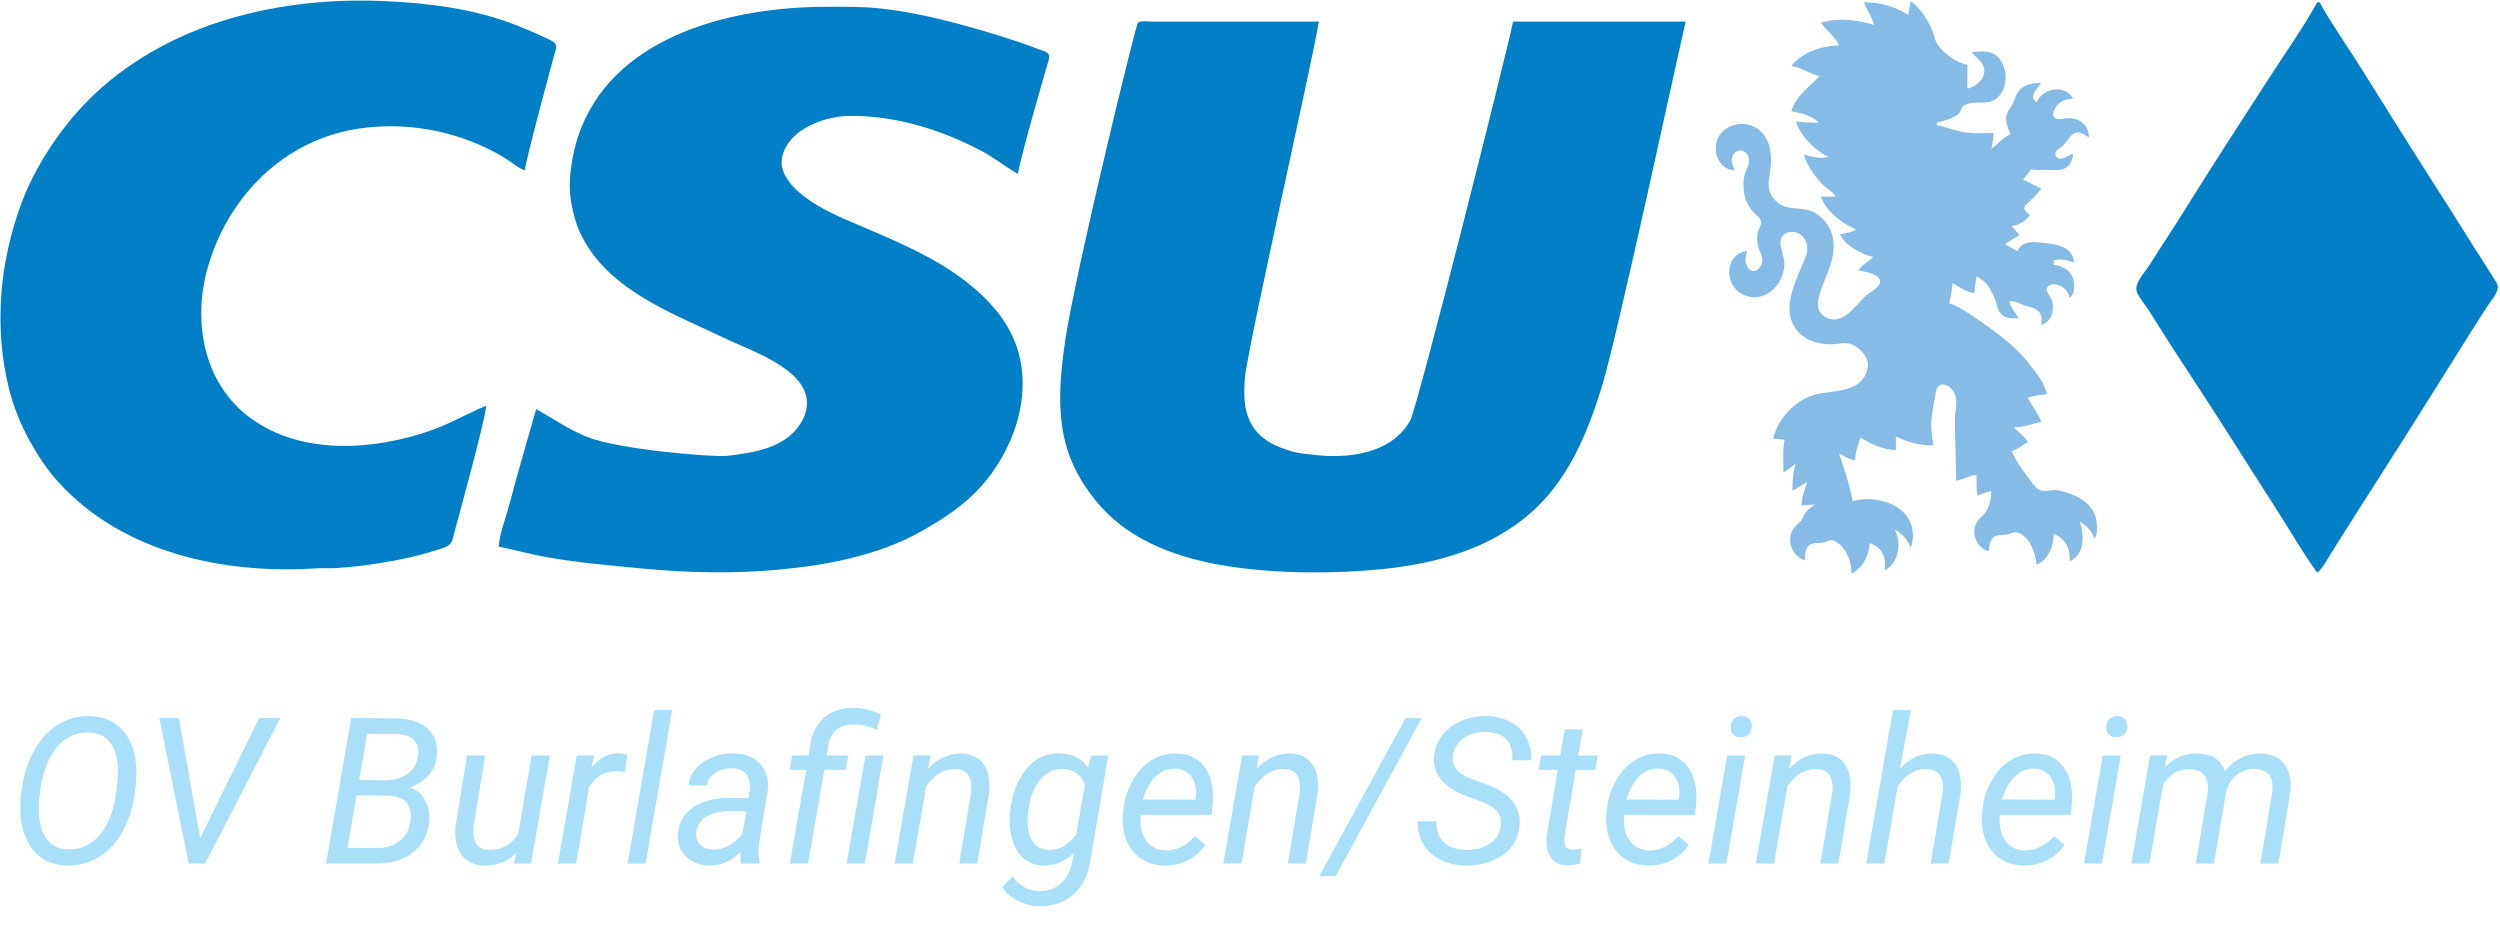
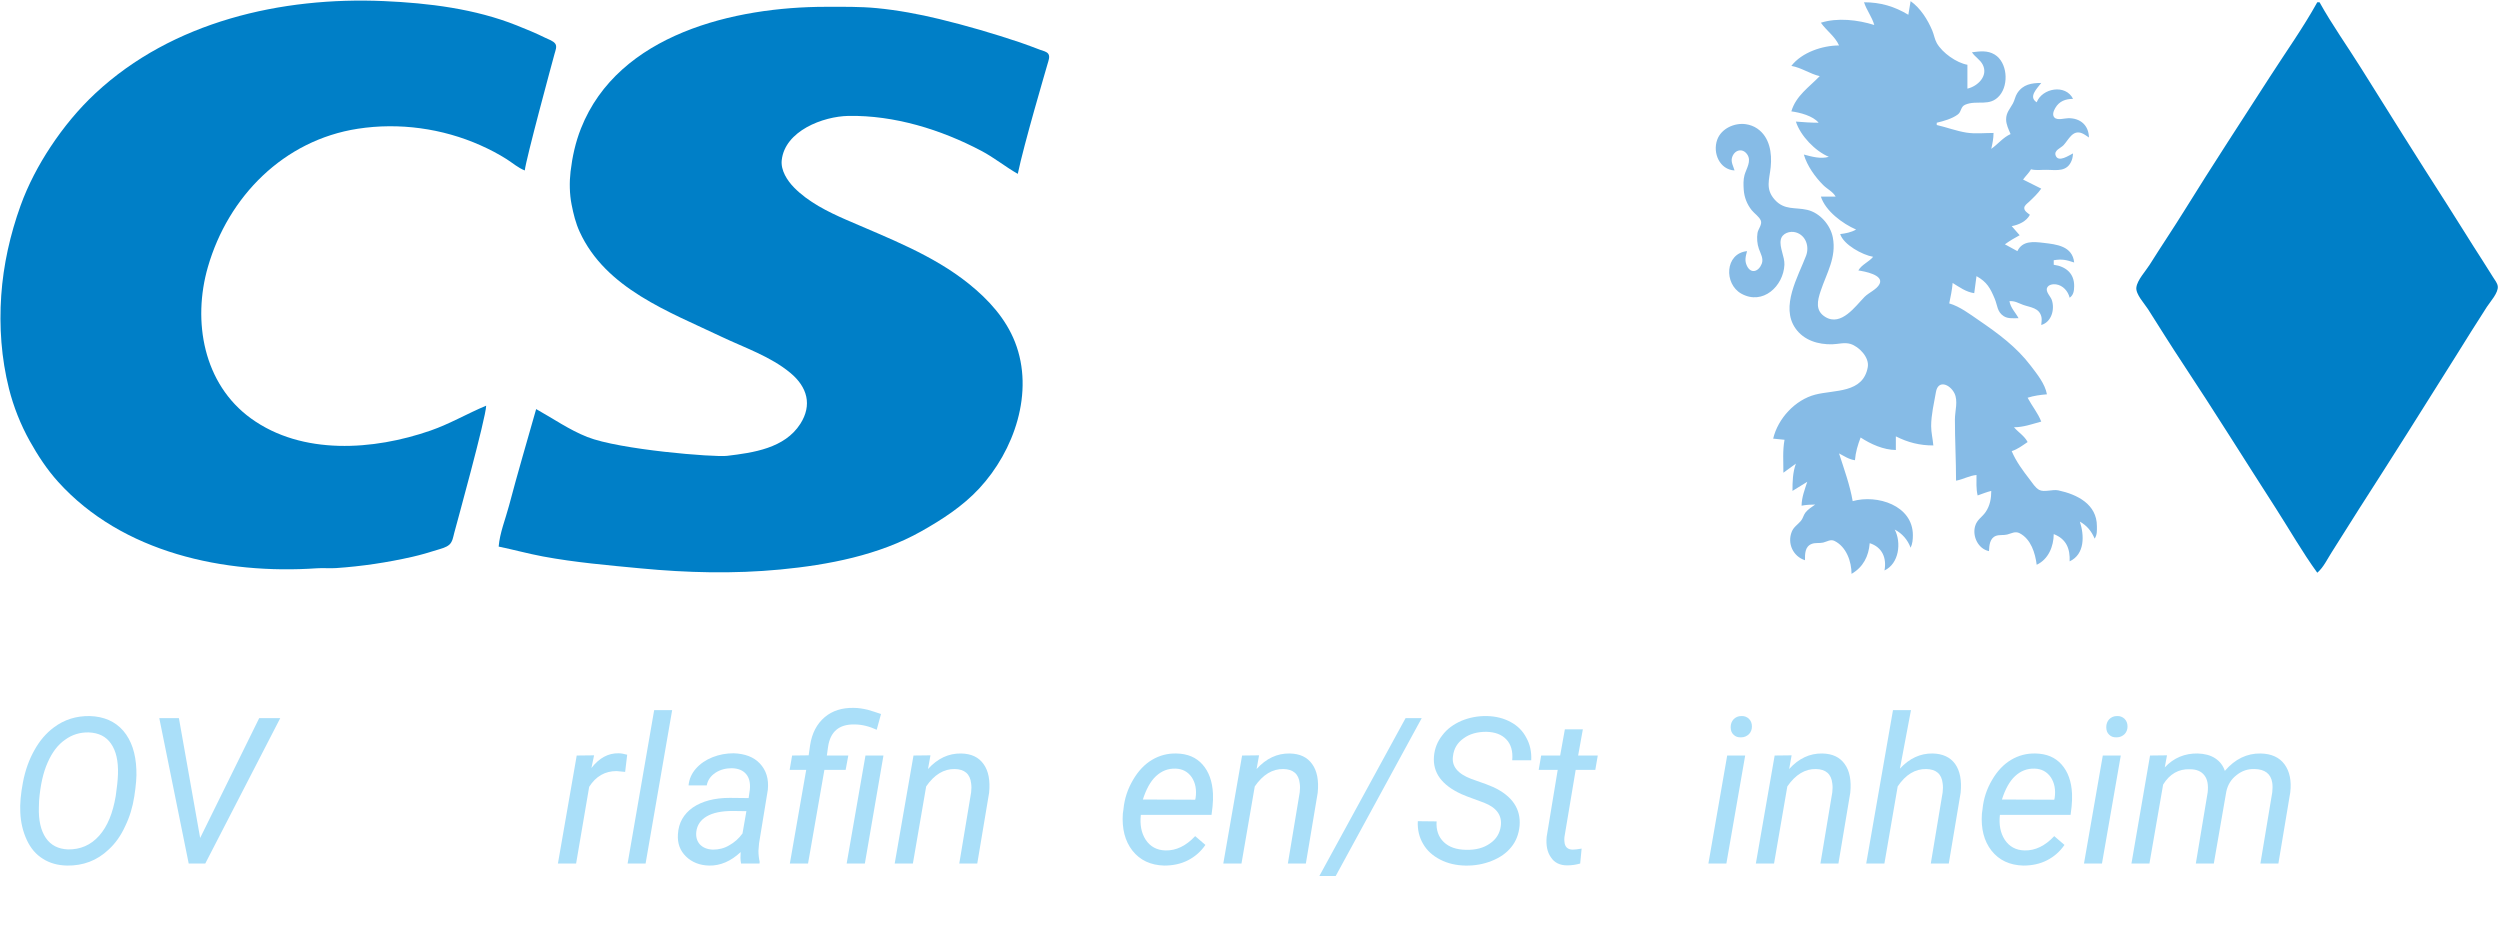
<svg xmlns="http://www.w3.org/2000/svg" width="100%" height="100%" viewBox="0 0 9171 3417" version="1.1" xml:space="preserve" style="fill-rule:evenodd;clip-rule:evenodd;stroke-linejoin:round;stroke-miterlimit:2;">
  <g transform="matrix(4.167,0,0,4.167,0,0)">
    <g id="ArtBoard1" transform="matrix(1,0,0,1.624,0,0)">
      <rect x="0" y="0" width="2200" height="505" style="fill:none;" />
      <g transform="matrix(1,0,0,0.616,0,0)">
        <path d="M428,357C411.448,363.891 396.033,373.007 379,378.922C328.934,396.309 266.129,400.877 221,368.255C178.91,337.829 169.319,282.472 183,235C200.92,172.821 249.829,123.358 315,113.296C351.296,107.693 389.416,112.915 423,127.861C430.942,131.395 438.654,135.4 446,140.053C451.279,143.397 456.153,147.751 462,150C462.792,140.915 486.372,53.984 488.293,47C488.968,44.546 490.458,41.039 488.933,38.637C487.234,35.961 482.713,34.594 480,33.248C471.865,29.208 463.43,25.769 455,22.4C418.169,7.679 377.336,2.683 338,0.961C247.753,-2.992 151.791,18.941 84,82.09C69.051,96.015 55.955,111.994 44.667,129C34.014,145.052 24.623,162.848 18.089,181C8.953,206.38 2.934,233.094 1.09,260C-0.793,287.465 1.164,315.2 7.895,342C11.886,357.892 18.17,373.712 26.14,388C33.282,400.805 41.309,413.083 51.17,424C107.754,486.646 197.804,505.65 279,500.09C284.653,499.702 290.347,500.298 296,499.91C318.524,498.368 340.984,495.011 363,490.011C370.431,488.323 377.735,486.166 385,483.88C388.461,482.792 392.814,481.783 395.581,479.301C398.418,476.756 398.96,472.497 399.884,469C401.736,461.991 427.769,367.832 428,357Z" style="fill:rgb(0,127,199);fill-rule:nonzero;" />
      </g>
      <g transform="matrix(1,0,0,0.616,0,0)">
        <path d="M1682,1L1680,13C1667.68,5.584 1655.4,2 1641,2C1643.22,9.02 1648.02,14.822 1650,22C1635.63,17.436 1617.59,15.375 1603,20C1607.94,27.011 1615.45,32.028 1619,40C1604.45,40.01 1586.2,46.075 1577,58C1585.95,59.521 1593.32,65.033 1602,67C1592.68,76.698 1581.05,84.224 1577,98C1584.63,99.033 1596,101.934 1601,108C1594.23,108 1587.72,107.531 1581,107C1584.99,119.515 1598.01,132.973 1610,138C1602.87,140.103 1595,137.852 1588,136C1590.83,145.815 1597.9,155.75 1605.09,162.91C1608.64,166.444 1613.53,168.612 1616,173L1603,173C1607.05,185.685 1622.17,196.902 1634,202C1629.65,204.506 1624.95,205.361 1620,206C1623.04,215.442 1639.66,224.387 1649,226C1645.2,230.598 1638.92,232.799 1636,238C1641.21,238.769 1658.61,241.903 1654.66,249.897C1652.28,254.729 1645.19,257.468 1641.43,261.289C1633.47,269.368 1620.99,287.41 1607,278.991C1597.8,273.451 1599.97,264.556 1602.83,256C1608.16,240.117 1616.83,226.476 1613.53,209C1611.45,197.955 1602.05,187.216 1591,184.681C1580.23,182.208 1570.94,185.173 1562.47,175.826C1553.86,166.326 1557.73,158.001 1558.83,147C1560.07,134.686 1557.99,120.665 1546.96,113.109C1544,111.078 1540.55,109.824 1537,109.301C1527.08,107.839 1515.29,113.041 1511.73,123C1507.54,134.703 1513.93,149.293 1527,150C1526,146.481 1523.73,142.745 1524.7,139.001C1526.5,132.012 1534.01,129.664 1538.26,136.055C1542.1,141.839 1537.39,148.342 1535.79,154C1534.64,158.086 1534.79,162.794 1535.09,167C1535.55,173.636 1537.97,179.789 1542.12,184.985C1544.44,187.89 1548.66,190.594 1550.1,194.039C1551.56,197.558 1547.76,201.503 1547.21,205C1546.49,209.578 1546.91,214.647 1548.44,219C1549.9,223.174 1552.67,227.486 1550.98,232C1548.37,238.922 1541.55,241.445 1537.92,233.985C1535.68,229.378 1536.77,225.664 1538,221C1518.43,223.018 1517.52,249.861 1533,258.442C1551.84,268.882 1570.04,251.88 1570.9,233C1571.22,225.898 1566.35,217.744 1567.69,211.015C1568.84,205.171 1575.85,202.976 1581,204.514C1589.91,207.175 1592.98,217.069 1589.98,225C1583.07,243.289 1567.15,269.763 1580.65,288.999C1588.07,299.567 1600.7,303.282 1613,302.985C1618.3,302.858 1623.76,301.069 1629,302.649C1636.56,304.928 1645.78,314.472 1644.3,323C1640.24,346.32 1615.01,342.86 1598,347.286C1580.43,351.86 1565.24,368.168 1561,386L1571,387C1569.24,396.482 1570,406.385 1570,416L1581,408C1578.19,415.719 1578,423.862 1578,432L1591,424C1588.71,431.04 1586.15,437.498 1586,445C1590.04,444.251 1593.9,444.003 1598,444C1595.05,446.172 1591.71,448.112 1589.43,451.043C1587.68,453.296 1587.25,456.246 1585.41,458.406C1582.55,461.772 1579.07,463.654 1577.34,468C1573.26,478.32 1578.57,489.666 1589,493C1589,487.495 1588.83,480.958 1595.02,478.603C1598.14,477.416 1601.76,478.226 1605,477.468C1608.41,476.669 1611.49,474.294 1615,476.026C1625.5,481.208 1629.97,494.22 1630,505C1640.23,499.089 1645.08,489.522 1646,478C1657.18,481.57 1661.01,491.186 1659,502C1671.8,496.015 1674.05,477.536 1668,466C1674.6,469.421 1679.42,475.059 1682,482C1683.65,478.575 1683.99,474.793 1683.99,471C1683.99,444.636 1652.45,434.971 1631,441C1628.63,427.034 1623.32,412.514 1619,399C1623.59,401.418 1627.78,404.318 1633,405C1633.56,397.922 1635.46,391.589 1638,385C1646.9,390.872 1658.2,395.903 1669,396L1669,384C1679.73,389.431 1690.01,392 1702,392C1701.55,386.36 1700.08,380.66 1700.08,375C1700.08,365.086 1702.59,354.744 1704.29,345C1706.21,333.961 1716.53,338.085 1720.54,346.004C1723.98,352.793 1721.01,361.766 1721,369C1720.97,387.059 1722,404.968 1722,423C1728.22,421.895 1733.6,418.559 1740,418C1740,424.032 1739.6,430.099 1741,436C1745.01,434.643 1748.87,432.978 1753,432C1753,438.629 1751.89,444.996 1748.02,450.625C1744.87,455.198 1740.46,457.199 1738.79,463C1736.18,472.078 1741.58,483.099 1751,485C1751.21,480.072 1751.66,473.668 1757.02,471.603C1760.13,470.404 1763.77,471.212 1767,470.39C1770.83,469.418 1774.09,467.222 1778,469.252C1787.99,474.449 1791.7,486.759 1793,497C1803.32,492.186 1807.91,480.819 1808,470C1819.22,474.348 1822.46,483.029 1822,494C1835.58,487.615 1834.9,470.991 1831,459C1837.26,462.618 1841.22,467.366 1844,474C1846.29,470.641 1846.01,466.981 1846,463C1845.98,443.783 1828.79,435.099 1812,431.518C1806.95,430.441 1799.53,433.457 1795.17,431.096C1791.79,429.27 1789.18,424.973 1786.89,422C1780.89,414.218 1774.81,406.107 1771,397C1776.18,395.35 1780.52,392.022 1785,389C1782.32,383.702 1776.86,380.458 1773,376C1781.44,375.977 1788.93,373.156 1797,371C1794.17,363.628 1788.71,357.04 1785,350C1790.53,348.247 1796.22,347.456 1802,347C1800.36,337.792 1793.41,329.295 1787.87,322C1775.14,305.226 1759.21,293.581 1742,281.809C1734.09,276.399 1725.27,269.675 1716,267C1717.23,261.02 1718.52,255.102 1719,249C1725.18,252.807 1730.65,256.899 1738,258L1740,243C1749.2,248.123 1752.14,253.545 1756.09,263C1758.49,268.739 1758.1,274.484 1764.02,278.258C1767.79,280.665 1772.73,280 1777,280C1774.21,274.68 1770.11,271.236 1769,265C1774.08,264.764 1776.42,266.592 1781,268.264C1787.32,270.569 1795.35,270.733 1797.18,278.999C1797.67,281.24 1797.16,283.74 1797,286C1805.96,283.477 1809.11,272.368 1806.3,264C1805.23,260.82 1800.62,256.789 1802.17,253.228C1803.4,250.423 1807.34,249.871 1810,250.24C1816.14,251.093 1820.64,256.28 1822,262C1825.42,259.657 1825.9,256.013 1825.98,252C1826.22,240.671 1818.72,234.451 1808,233L1808,229C1815.29,227.786 1819.02,228.674 1826,231C1824.43,216.508 1810.55,215.078 1799,213.715C1790.17,212.672 1780.47,211.633 1776,221L1765,215C1769.12,212.004 1773.5,209.395 1778,207L1771,199C1777.17,197.901 1784.07,194.732 1787,189C1785.19,187.591 1782.04,185.738 1782.05,183.073C1782.07,180.829 1784.56,179.192 1786.01,177.83C1789.95,174.125 1793.88,170.426 1797,166L1781,158C1783.21,154.872 1786.11,152.313 1788,149C1792.88,150.162 1797.1,149.343 1802,149.455C1810.98,149.66 1819.93,151.379 1823.87,141.001C1824.61,139.027 1824.82,137.078 1825,135C1821.5,136.634 1812,143.416 1809.66,136.776C1808.07,132.269 1814.24,130.291 1816.61,127.776C1821.1,123.009 1824.66,113.795 1833,117.315C1835.12,118.213 1837.06,119.764 1839,121C1838.75,110.26 1831.54,103.993 1821,104.002C1817.63,104.004 1811.22,106.164 1808.62,103.432C1806.37,101.074 1808,97.371 1809.37,95.015C1812.89,88.962 1818.39,87.06 1825,87C1818.49,73.773 1797.85,77.509 1793,90C1785.39,85.286 1793.36,77.824 1797,73C1788.46,73.006 1780.94,74.235 1775.88,82.004C1774.06,84.795 1773.65,88.109 1772.08,91C1769.45,95.835 1766.08,99.126 1766.08,105C1766.08,109.691 1768.26,113.769 1770,118C1763.34,120.969 1758.88,126.862 1753,131C1754.09,126.222 1754.99,121.93 1755,117C1747.19,117 1738.72,117.925 1731,116.675C1722.1,115.235 1713.73,112.02 1705,110L1705,108C1710.93,106.627 1718.8,104.413 1723.68,100.637C1726.87,98.171 1725.9,93.932 1730.06,92.148C1740.66,87.601 1751.7,94.466 1760.47,83.907C1768.59,74.12 1767.12,54.79 1756,48.005C1749.72,44.176 1742.87,45.131 1736,46C1738.62,50.138 1743.27,52.456 1745.54,57C1750.48,66.848 1741.07,75.918 1732,78L1732,57C1722.35,55.278 1709.97,46.514 1705.09,38C1703.15,34.618 1702.63,30.578 1701.12,27C1697.04,17.296 1690.67,7.128 1682,1Z" style="fill:rgb(134,187,230);fill-rule:nonzero;" />
      </g>
      <g transform="matrix(1,0,0,0.616,0,0)">
        <path d="M2040,2C2027.61,24.335 2012.52,45.528 1998.69,67C1973.42,106.236 1947.79,145.337 1923.19,185C1913.18,201.151 1902.51,216.895 1892.42,233C1888.96,238.533 1881.5,246.408 1880.73,253C1880.04,258.923 1887.93,267.247 1890.95,272C1901.11,288.031 1911.19,304.172 1921.67,320C1949.44,361.948 1976.06,404.702 2003.31,447C2015.49,465.919 2026.77,485.8 2040,504C2045.48,499.337 2048.82,492.02 2052.69,486C2060.79,473.398 2068.59,460.602 2076.69,448C2105.28,403.535 2133.53,358.806 2161.58,314C2170.78,299.304 2179.9,284.54 2189.34,270C2192.27,265.497 2199.52,257.651 2198.9,252C2198.59,249.105 2196.29,246.397 2194.81,244C2191.7,238.973 2188.56,233.958 2185.34,229C2174.6,212.459 2164.36,195.591 2153.69,179C2128.33,139.551 2103.46,99.752 2078.58,60C2066.49,40.695 2053.08,21.896 2042,2L2040,2Z" style="fill:rgb(0,127,199);fill-rule:nonzero;" />
      </g>
      <g transform="matrix(1,0,0,0.616,0,0)">
        <path d="M472,360C463.967,388.307 455.629,416.556 448.116,445C445,456.794 439.997,468.791 439,481C452.048,483.693 464.889,487.247 478,489.69C506.42,494.986 535.307,497.436 564,500.17C605.089,504.085 645.875,505.102 687,501.17C729.088,497.146 773.681,488.613 811,467.576C829.427,457.188 847.377,445.602 861.911,430C892.87,396.763 910.828,345.056 893.536,301C885.386,280.236 870.137,263.579 853,249.804C821.191,224.235 782.023,209.577 745,193.424C728.735,186.328 711.543,177.801 699.015,164.999C693.079,158.934 687.223,149.956 688.188,141C690.971,115.19 724.542,102.372 747,101.997C787.268,101.324 828.355,113.961 864,132.781C875.215,138.702 885.043,146.758 896,153C901.331,127.172 920.416,62.65 922.29,56C922.985,53.534 924.475,49.925 922.933,47.51C921.558,45.356 918.224,44.766 916,43.947C910,41.738 904.065,39.362 898,37.333C874.592,29.502 850.989,22.579 827,16.769C809.053,12.421 790.398,8.951 772,7.17C757.045,5.722 742.027,6 727,6C647.043,6 544.384,29.803 511.463,113C506.597,125.298 503.826,137.943 502.285,151C501.189,160.294 501.382,170.838 503.2,180C504.855,188.345 506.745,196.223 510.309,204C533.225,254.013 588.844,274.252 635,296.255C655.364,305.963 678.499,313.678 696,328.325C710.716,340.64 715.177,356.415 704.557,373C690.751,394.562 663.179,398.381 640,401.155C628.832,402.491 545.312,395.782 517,384.55C500.908,378.166 487.032,368.337 472,360Z" style="fill:rgb(0,127,199);fill-rule:nonzero;" />
      </g>
      <g transform="matrix(1,0,0,0.616,0,0)">
-         <path d="M1484,19L1332,19C1327.11,44.176 1247.99,358.3 1241.49,370C1225.18,399.337 1186.82,403.854 1157,400.285C1150.56,399.515 1144.29,399.185 1138,397.421C1123.47,393.345 1109.11,386.875 1101.52,373C1094.63,360.415 1094.97,346.773 1095.91,333C1097.57,308.81 1157.88,43.197 1161,19L1014,19C1010.69,19 1004.51,17.836 1001.74,20.028C999.87,21.507 946.496,240.295 937.701,300C933.126,331.051 929.999,365.505 939.746,396C945.723,414.698 956.3,431.422 969.286,445.996C997.461,477.618 1040.45,492.014 1081,498.275C1115.93,503.667 1150.74,504.583 1186,503.039C1241.77,500.597 1299.5,490.953 1344,454.385C1379.19,425.467 1396.78,383.459 1409.97,341C1423.93,296.094 1478.39,41.783 1484,19Z" style="fill:rgb(0,127,199);fill-rule:nonzero;" />
-       </g>
+         </g>
      <g transform="matrix(1.999,0,0,1.232,-111.058,220.414)">
        <g transform="matrix(90,0,0,90,59,201.05)">
          <path d="M0.29,0.01C0.244,0.009 0.205,-0.002 0.172,-0.023C0.138,-0.044 0.112,-0.074 0.093,-0.115C0.074,-0.156 0.063,-0.201 0.061,-0.251C0.059,-0.291 0.063,-0.34 0.074,-0.397C0.085,-0.455 0.104,-0.508 0.13,-0.554C0.156,-0.601 0.188,-0.638 0.226,-0.666C0.277,-0.704 0.335,-0.722 0.401,-0.721C0.47,-0.719 0.525,-0.695 0.565,-0.649C0.605,-0.602 0.626,-0.539 0.629,-0.459C0.631,-0.425 0.627,-0.381 0.619,-0.329C0.611,-0.276 0.596,-0.227 0.574,-0.182C0.553,-0.136 0.526,-0.098 0.493,-0.068C0.436,-0.014 0.368,0.011 0.29,0.01ZM0.539,-0.437C0.541,-0.501 0.53,-0.55 0.505,-0.586C0.481,-0.621 0.445,-0.639 0.396,-0.641C0.353,-0.642 0.314,-0.63 0.28,-0.605C0.245,-0.581 0.217,-0.544 0.195,-0.494C0.173,-0.445 0.159,-0.383 0.153,-0.307L0.152,-0.275C0.15,-0.212 0.161,-0.162 0.186,-0.125C0.211,-0.089 0.247,-0.071 0.294,-0.069C0.355,-0.068 0.406,-0.09 0.447,-0.136C0.488,-0.182 0.514,-0.247 0.528,-0.33C0.534,-0.371 0.538,-0.407 0.539,-0.437Z" style="fill:rgb(170,223,249);fill-rule:nonzero;" />
        </g>
        <g transform="matrix(90,0,0,90,118.502,201.05)">
          <path d="M0.28,-0.125L0.569,-0.711L0.672,-0.711L0.305,0L0.224,0L0.08,-0.711L0.176,-0.711L0.28,-0.125Z" style="fill:rgb(170,223,249);fill-rule:nonzero;" />
        </g>
        <g transform="matrix(90,0,0,90,196.549,201.05)">
-           <path d="M0.029,0L0.152,-0.711L0.361,-0.71C0.433,-0.71 0.488,-0.694 0.524,-0.662C0.56,-0.629 0.576,-0.584 0.571,-0.525C0.565,-0.457 0.523,-0.406 0.443,-0.372C0.475,-0.359 0.499,-0.338 0.514,-0.308C0.53,-0.278 0.537,-0.245 0.534,-0.209C0.529,-0.145 0.503,-0.094 0.457,-0.056C0.41,-0.019 0.35,0 0.276,0L0.029,0ZM0.178,-0.333L0.134,-0.077L0.279,-0.076C0.323,-0.076 0.36,-0.088 0.39,-0.112C0.42,-0.136 0.438,-0.168 0.442,-0.208C0.447,-0.246 0.44,-0.276 0.422,-0.298C0.404,-0.319 0.376,-0.331 0.338,-0.332L0.178,-0.333ZM0.191,-0.408L0.324,-0.407C0.365,-0.407 0.4,-0.418 0.428,-0.439C0.457,-0.46 0.474,-0.489 0.479,-0.526C0.483,-0.561 0.476,-0.587 0.458,-0.604C0.441,-0.622 0.411,-0.632 0.37,-0.633L0.23,-0.634L0.191,-0.408Z" style="fill:rgb(170,223,249);fill-rule:nonzero;" />
-         </g>
+           </g>
        <g transform="matrix(90,0,0,90,251.349,201.05)">
-           <path d="M0.351,-0.052C0.309,-0.01 0.257,0.011 0.193,0.01C0.142,0.008 0.105,-0.01 0.081,-0.044C0.057,-0.079 0.048,-0.127 0.054,-0.187L0.11,-0.528L0.199,-0.528L0.142,-0.186C0.14,-0.171 0.14,-0.157 0.141,-0.144C0.142,-0.12 0.149,-0.102 0.162,-0.088C0.174,-0.075 0.191,-0.068 0.213,-0.067C0.277,-0.065 0.325,-0.09 0.36,-0.144L0.426,-0.528L0.515,-0.528L0.423,0L0.339,0L0.351,-0.052Z" style="fill:rgb(170,223,249);fill-rule:nonzero;" />
-         </g>
+           </g>
        <g transform="matrix(90,0,0,90,299.908,201.05)">
          <path d="M0.344,-0.448L0.302,-0.452C0.246,-0.452 0.201,-0.427 0.168,-0.375L0.104,0L0.015,0L0.107,-0.528L0.192,-0.529L0.179,-0.467C0.217,-0.516 0.261,-0.54 0.312,-0.539C0.322,-0.539 0.336,-0.537 0.354,-0.532L0.344,-0.448Z" style="fill:rgb(170,223,249);fill-rule:nonzero;" />
        </g>
        <g transform="matrix(90,0,0,90,329.879,201.05)">
          <path d="M0.111,0L0.023,0L0.153,-0.75L0.241,-0.75L0.111,0Z" style="fill:rgb(170,223,249);fill-rule:nonzero;" />
        </g>
        <g transform="matrix(90,0,0,90,351.5,201.05)">
          <path d="M0.338,0C0.336,-0.009 0.335,-0.019 0.335,-0.028L0.336,-0.056C0.288,-0.011 0.236,0.011 0.182,0.01C0.136,0.009 0.098,-0.006 0.069,-0.034C0.039,-0.063 0.026,-0.099 0.029,-0.143C0.032,-0.199 0.057,-0.242 0.102,-0.274C0.148,-0.305 0.208,-0.321 0.283,-0.321L0.375,-0.32L0.381,-0.362C0.384,-0.394 0.378,-0.419 0.363,-0.437C0.347,-0.456 0.324,-0.465 0.293,-0.466C0.263,-0.466 0.236,-0.459 0.213,-0.444C0.189,-0.428 0.175,-0.408 0.17,-0.382L0.081,-0.382C0.084,-0.413 0.096,-0.44 0.117,-0.464C0.138,-0.488 0.166,-0.507 0.199,-0.52C0.232,-0.533 0.266,-0.539 0.302,-0.539C0.357,-0.537 0.4,-0.521 0.43,-0.489C0.461,-0.456 0.474,-0.414 0.469,-0.361L0.426,-0.099L0.423,-0.062C0.423,-0.044 0.425,-0.026 0.429,-0.008L0.428,0L0.338,0ZM0.2,-0.068C0.228,-0.068 0.255,-0.074 0.28,-0.089C0.305,-0.103 0.327,-0.122 0.345,-0.147L0.364,-0.256L0.297,-0.257C0.242,-0.257 0.199,-0.248 0.169,-0.23C0.14,-0.213 0.123,-0.188 0.119,-0.156C0.116,-0.131 0.122,-0.11 0.136,-0.094C0.151,-0.078 0.172,-0.069 0.2,-0.068Z" style="fill:rgb(170,223,249);fill-rule:nonzero;" />
        </g>
        <g transform="matrix(90,0,0,90,399.444,201.05)">
          <path d="M0.044,0L0.124,-0.458L0.043,-0.458L0.055,-0.528L0.136,-0.529L0.143,-0.578C0.152,-0.637 0.176,-0.683 0.215,-0.716C0.252,-0.747 0.299,-0.762 0.356,-0.761C0.38,-0.761 0.402,-0.757 0.424,-0.752C0.445,-0.746 0.467,-0.739 0.49,-0.731L0.469,-0.654C0.432,-0.671 0.396,-0.68 0.359,-0.68C0.285,-0.681 0.242,-0.645 0.231,-0.571L0.225,-0.528L0.33,-0.528L0.317,-0.458L0.213,-0.458L0.133,0L0.044,0ZM0.411,0L0.322,0L0.414,-0.528L0.502,-0.528L0.411,0Z" style="fill:rgb(170,223,249);fill-rule:nonzero;" />
        </g>
        <g transform="matrix(90,0,0,90,448.224,201.05)">
          <path d="M0.19,-0.529L0.178,-0.462C0.225,-0.514 0.279,-0.539 0.34,-0.538C0.39,-0.537 0.426,-0.52 0.45,-0.486C0.474,-0.453 0.483,-0.406 0.477,-0.346L0.419,0L0.331,0L0.389,-0.348C0.391,-0.364 0.391,-0.378 0.389,-0.392C0.384,-0.438 0.357,-0.461 0.309,-0.462C0.256,-0.463 0.209,-0.435 0.169,-0.377L0.104,0L0.015,0L0.107,-0.528L0.19,-0.529Z" style="fill:rgb(170,223,249);fill-rule:nonzero;" />
        </g>
        <g transform="matrix(90,0,0,90,496.827,201.05)">
-           <path d="M0.041,-0.265C0.049,-0.323 0.064,-0.373 0.088,-0.415C0.111,-0.458 0.139,-0.489 0.173,-0.51C0.206,-0.53 0.243,-0.54 0.282,-0.539C0.343,-0.537 0.39,-0.514 0.421,-0.469L0.438,-0.528L0.52,-0.528L0.432,-0.011C0.422,0.056 0.395,0.11 0.35,0.151C0.304,0.191 0.249,0.21 0.182,0.208C0.146,0.208 0.112,0.199 0.079,0.183C0.047,0.167 0.021,0.145 0.002,0.116L0.052,0.062C0.084,0.109 0.126,0.133 0.179,0.135C0.221,0.136 0.256,0.124 0.285,0.1C0.315,0.075 0.334,0.04 0.343,-0.006L0.353,-0.053C0.31,-0.01 0.26,0.011 0.202,0.01C0.169,0.009 0.141,0 0.116,-0.017C0.092,-0.034 0.073,-0.058 0.06,-0.09C0.047,-0.121 0.039,-0.157 0.038,-0.196C0.037,-0.215 0.038,-0.238 0.041,-0.265ZM0.126,-0.215C0.125,-0.168 0.134,-0.132 0.151,-0.107C0.168,-0.081 0.194,-0.068 0.228,-0.066C0.281,-0.065 0.326,-0.091 0.364,-0.144L0.406,-0.387C0.386,-0.435 0.351,-0.46 0.3,-0.462C0.252,-0.463 0.213,-0.444 0.182,-0.403C0.151,-0.363 0.133,-0.308 0.127,-0.24L0.126,-0.215Z" style="fill:rgb(170,223,249);fill-rule:nonzero;" />
-         </g>
+           </g>
        <g transform="matrix(90,0,0,90,546.266,201.05)">
          <path d="M0.244,0.01C0.178,0.008 0.126,-0.016 0.089,-0.063C0.052,-0.11 0.037,-0.171 0.042,-0.244L0.045,-0.265C0.05,-0.318 0.066,-0.365 0.092,-0.409C0.117,-0.452 0.148,-0.485 0.185,-0.507C0.222,-0.529 0.262,-0.539 0.304,-0.538C0.359,-0.537 0.401,-0.519 0.432,-0.484C0.463,-0.449 0.48,-0.402 0.483,-0.342C0.484,-0.321 0.483,-0.3 0.481,-0.279L0.476,-0.238L0.13,-0.238C0.125,-0.19 0.132,-0.15 0.154,-0.116C0.176,-0.083 0.208,-0.065 0.251,-0.064C0.303,-0.063 0.351,-0.086 0.396,-0.134L0.446,-0.091C0.424,-0.059 0.396,-0.034 0.361,-0.016C0.326,0.002 0.287,0.01 0.244,0.01ZM0.3,-0.464C0.263,-0.465 0.232,-0.453 0.204,-0.427C0.177,-0.402 0.156,-0.363 0.14,-0.313L0.396,-0.312L0.398,-0.32C0.404,-0.361 0.397,-0.395 0.379,-0.422C0.36,-0.449 0.334,-0.463 0.3,-0.464Z" style="fill:rgb(170,223,249);fill-rule:nonzero;" />
        </g>
        <g transform="matrix(90,0,0,90,592.936,201.05)">
          <path d="M0.19,-0.529L0.178,-0.462C0.225,-0.514 0.279,-0.539 0.34,-0.538C0.39,-0.537 0.426,-0.52 0.45,-0.486C0.474,-0.453 0.483,-0.406 0.477,-0.346L0.419,0L0.331,0L0.389,-0.348C0.391,-0.364 0.391,-0.378 0.389,-0.392C0.384,-0.438 0.357,-0.461 0.309,-0.462C0.256,-0.463 0.209,-0.435 0.169,-0.377L0.104,0L0.015,0L0.107,-0.528L0.19,-0.529Z" style="fill:rgb(170,223,249);fill-rule:nonzero;" />
        </g>
        <g transform="matrix(90,0,0,90,641.539,201.05)">
          <path d="M0.025,0.061L-0.055,0.061L0.367,-0.711L0.446,-0.711L0.025,0.061Z" style="fill:rgb(170,223,249);fill-rule:nonzero;" />
        </g>
        <g transform="matrix(90,0,0,90,677.97,201.05)">
          <path d="M0.428,-0.183C0.435,-0.235 0.408,-0.273 0.347,-0.297L0.263,-0.328L0.234,-0.34C0.139,-0.384 0.095,-0.444 0.101,-0.523C0.104,-0.562 0.118,-0.597 0.142,-0.627C0.165,-0.658 0.197,-0.681 0.236,-0.698C0.275,-0.714 0.317,-0.722 0.361,-0.721C0.404,-0.72 0.443,-0.71 0.476,-0.692C0.51,-0.674 0.536,-0.648 0.553,-0.615C0.571,-0.583 0.579,-0.546 0.577,-0.505L0.484,-0.505C0.488,-0.549 0.478,-0.583 0.455,-0.607C0.432,-0.631 0.4,-0.643 0.357,-0.644C0.313,-0.644 0.276,-0.634 0.246,-0.612C0.216,-0.591 0.198,-0.562 0.194,-0.524C0.187,-0.476 0.217,-0.439 0.283,-0.414L0.356,-0.388L0.393,-0.373C0.484,-0.33 0.527,-0.267 0.52,-0.184C0.516,-0.144 0.503,-0.109 0.479,-0.08C0.456,-0.051 0.424,-0.029 0.384,-0.013C0.344,0.003 0.301,0.011 0.254,0.01C0.21,0.009 0.169,0 0.132,-0.019C0.095,-0.038 0.067,-0.063 0.048,-0.096C0.029,-0.128 0.02,-0.165 0.022,-0.207L0.114,-0.206C0.111,-0.164 0.123,-0.13 0.149,-0.105C0.175,-0.08 0.211,-0.068 0.258,-0.067C0.306,-0.066 0.344,-0.076 0.375,-0.098C0.406,-0.119 0.423,-0.147 0.428,-0.183Z" style="fill:rgb(170,223,249);fill-rule:nonzero;" />
        </g>
        <g transform="matrix(90,0,0,90,730.221,201.05)">
          <path d="M0.249,-0.656L0.226,-0.528L0.322,-0.528L0.31,-0.458L0.214,-0.458L0.159,-0.13C0.158,-0.121 0.158,-0.114 0.159,-0.106C0.161,-0.081 0.175,-0.068 0.2,-0.068C0.211,-0.068 0.225,-0.07 0.243,-0.073L0.236,0C0.215,0.006 0.194,0.009 0.172,0.009C0.137,0.009 0.11,-0.004 0.093,-0.03C0.075,-0.055 0.068,-0.089 0.072,-0.131L0.126,-0.458L0.033,-0.458L0.045,-0.528L0.138,-0.528L0.161,-0.656L0.249,-0.656Z" style="fill:rgb(170,223,249);fill-rule:nonzero;" />
        </g>
        <g transform="matrix(90,0,0,90,759.181,201.05)">
-           <path d="M0.244,0.01C0.178,0.008 0.126,-0.016 0.089,-0.063C0.052,-0.11 0.037,-0.171 0.042,-0.244L0.045,-0.265C0.05,-0.318 0.066,-0.365 0.092,-0.409C0.117,-0.452 0.148,-0.485 0.185,-0.507C0.222,-0.529 0.262,-0.539 0.304,-0.538C0.359,-0.537 0.401,-0.519 0.432,-0.484C0.463,-0.449 0.48,-0.402 0.483,-0.342C0.484,-0.321 0.483,-0.3 0.481,-0.279L0.476,-0.238L0.13,-0.238C0.125,-0.19 0.132,-0.15 0.154,-0.116C0.176,-0.083 0.208,-0.065 0.251,-0.064C0.303,-0.063 0.351,-0.086 0.396,-0.134L0.446,-0.091C0.424,-0.059 0.396,-0.034 0.361,-0.016C0.326,0.002 0.287,0.01 0.244,0.01ZM0.3,-0.464C0.263,-0.465 0.232,-0.453 0.204,-0.427C0.177,-0.402 0.156,-0.363 0.14,-0.313L0.396,-0.312L0.398,-0.32C0.404,-0.361 0.397,-0.395 0.379,-0.422C0.36,-0.449 0.334,-0.463 0.3,-0.464Z" style="fill:rgb(170,223,249);fill-rule:nonzero;" />
-         </g>
+           </g>
        <g transform="matrix(90,0,0,90,805.851,201.05)">
          <path d="M0.111,0L0.023,0L0.115,-0.528L0.203,-0.528L0.111,0ZM0.184,-0.721C0.199,-0.722 0.211,-0.717 0.221,-0.708C0.231,-0.698 0.236,-0.686 0.236,-0.67C0.236,-0.655 0.231,-0.642 0.221,-0.632C0.211,-0.623 0.199,-0.617 0.184,-0.617C0.168,-0.616 0.156,-0.62 0.146,-0.63C0.136,-0.639 0.132,-0.652 0.132,-0.667C0.132,-0.682 0.137,-0.695 0.146,-0.705C0.156,-0.715 0.168,-0.721 0.184,-0.721Z" style="fill:rgb(170,223,249);fill-rule:nonzero;" />
        </g>
        <g transform="matrix(90,0,0,90,827.472,201.05)">
          <path d="M0.19,-0.529L0.178,-0.462C0.225,-0.514 0.279,-0.539 0.34,-0.538C0.39,-0.537 0.426,-0.52 0.45,-0.486C0.474,-0.453 0.483,-0.406 0.477,-0.346L0.419,0L0.331,0L0.389,-0.348C0.391,-0.364 0.391,-0.378 0.389,-0.392C0.384,-0.438 0.357,-0.461 0.309,-0.462C0.256,-0.463 0.209,-0.435 0.169,-0.377L0.104,0L0.015,0L0.107,-0.528L0.19,-0.529Z" style="fill:rgb(170,223,249);fill-rule:nonzero;" />
        </g>
        <g transform="matrix(90,0,0,90,876.075,201.05)">
          <path d="M0.18,-0.464C0.226,-0.514 0.28,-0.539 0.34,-0.538C0.389,-0.537 0.426,-0.52 0.45,-0.487C0.474,-0.453 0.483,-0.406 0.477,-0.346L0.419,0L0.331,0L0.389,-0.348C0.391,-0.364 0.391,-0.378 0.389,-0.392C0.384,-0.438 0.357,-0.461 0.309,-0.462C0.255,-0.463 0.208,-0.435 0.169,-0.377L0.104,0L0.015,0L0.146,-0.75L0.234,-0.75L0.18,-0.464Z" style="fill:rgb(170,223,249);fill-rule:nonzero;" />
        </g>
        <g transform="matrix(90,0,0,90,924.591,201.05)">
          <path d="M0.244,0.01C0.178,0.008 0.126,-0.016 0.089,-0.063C0.052,-0.11 0.037,-0.171 0.042,-0.244L0.045,-0.265C0.05,-0.318 0.066,-0.365 0.092,-0.409C0.117,-0.452 0.148,-0.485 0.185,-0.507C0.222,-0.529 0.262,-0.539 0.304,-0.538C0.359,-0.537 0.401,-0.519 0.432,-0.484C0.463,-0.449 0.48,-0.402 0.483,-0.342C0.484,-0.321 0.483,-0.3 0.481,-0.279L0.476,-0.238L0.13,-0.238C0.125,-0.19 0.132,-0.15 0.154,-0.116C0.176,-0.083 0.208,-0.065 0.251,-0.064C0.303,-0.063 0.351,-0.086 0.396,-0.134L0.446,-0.091C0.424,-0.059 0.396,-0.034 0.361,-0.016C0.326,0.002 0.287,0.01 0.244,0.01ZM0.3,-0.464C0.263,-0.465 0.232,-0.453 0.204,-0.427C0.177,-0.402 0.156,-0.363 0.14,-0.313L0.396,-0.312L0.398,-0.32C0.404,-0.361 0.397,-0.395 0.379,-0.422C0.36,-0.449 0.334,-0.463 0.3,-0.464Z" style="fill:rgb(170,223,249);fill-rule:nonzero;" />
        </g>
        <g transform="matrix(90,0,0,90,971.261,201.05)">
          <path d="M0.111,0L0.023,0L0.115,-0.528L0.203,-0.528L0.111,0ZM0.184,-0.721C0.199,-0.722 0.211,-0.717 0.221,-0.708C0.231,-0.698 0.236,-0.686 0.236,-0.67C0.236,-0.655 0.231,-0.642 0.221,-0.632C0.211,-0.623 0.199,-0.617 0.184,-0.617C0.168,-0.616 0.156,-0.62 0.146,-0.63C0.136,-0.639 0.132,-0.652 0.132,-0.667C0.132,-0.682 0.137,-0.695 0.146,-0.705C0.156,-0.715 0.168,-0.721 0.184,-0.721Z" style="fill:rgb(170,223,249);fill-rule:nonzero;" />
        </g>
        <g transform="matrix(90,0,0,90,992.882,201.05)">
          <path d="M0.189,-0.529L0.178,-0.47C0.222,-0.517 0.276,-0.539 0.339,-0.538C0.372,-0.537 0.401,-0.53 0.424,-0.515C0.447,-0.5 0.463,-0.48 0.472,-0.453C0.522,-0.511 0.58,-0.539 0.647,-0.538C0.7,-0.537 0.739,-0.519 0.764,-0.485C0.789,-0.451 0.799,-0.405 0.792,-0.347L0.734,0L0.646,0L0.704,-0.348C0.706,-0.365 0.706,-0.381 0.704,-0.395C0.697,-0.439 0.668,-0.461 0.617,-0.462C0.584,-0.463 0.555,-0.453 0.529,-0.432C0.503,-0.412 0.486,-0.385 0.479,-0.351L0.418,0L0.33,0L0.388,-0.348C0.392,-0.384 0.387,-0.412 0.372,-0.431C0.357,-0.451 0.333,-0.461 0.301,-0.461C0.246,-0.463 0.202,-0.438 0.17,-0.386L0.103,0L0.015,0L0.106,-0.528L0.189,-0.529Z" style="fill:rgb(170,223,249);fill-rule:nonzero;" />
        </g>
      </g>
    </g>
  </g>
</svg>